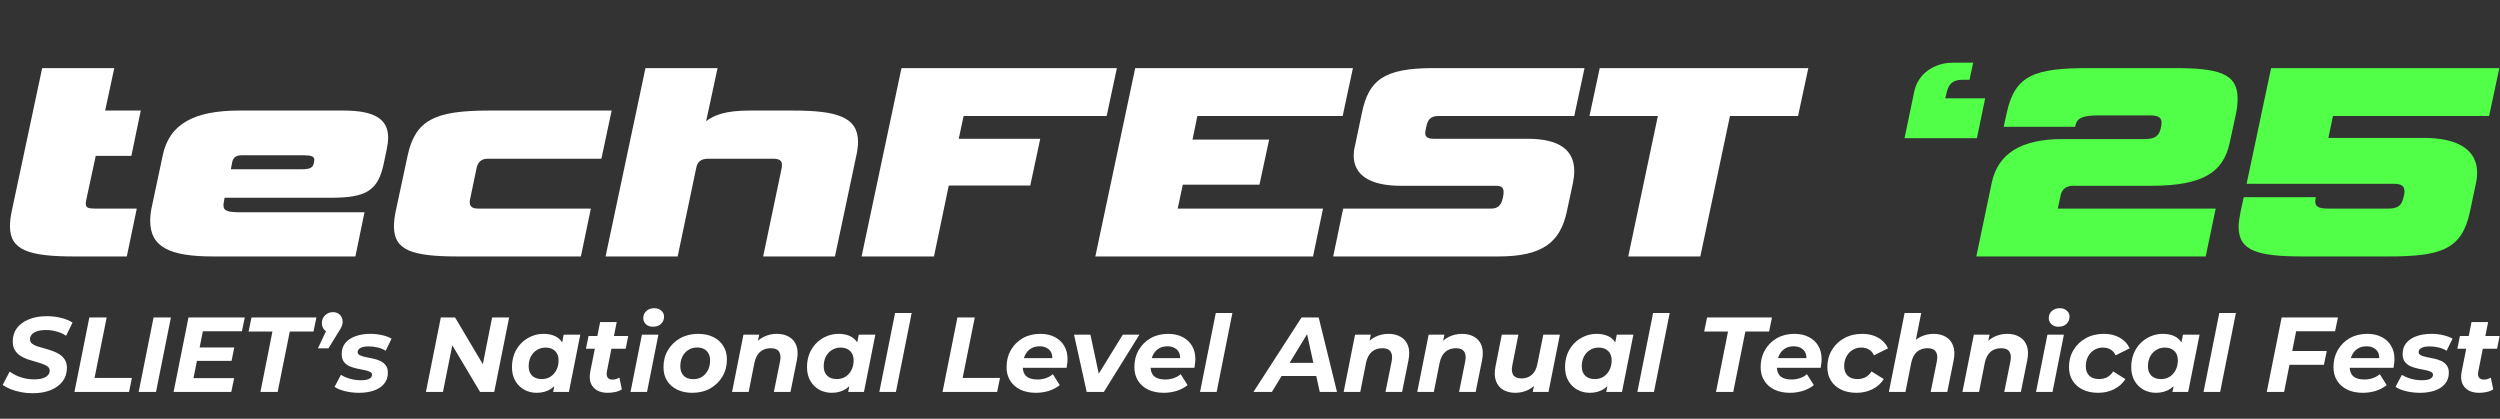
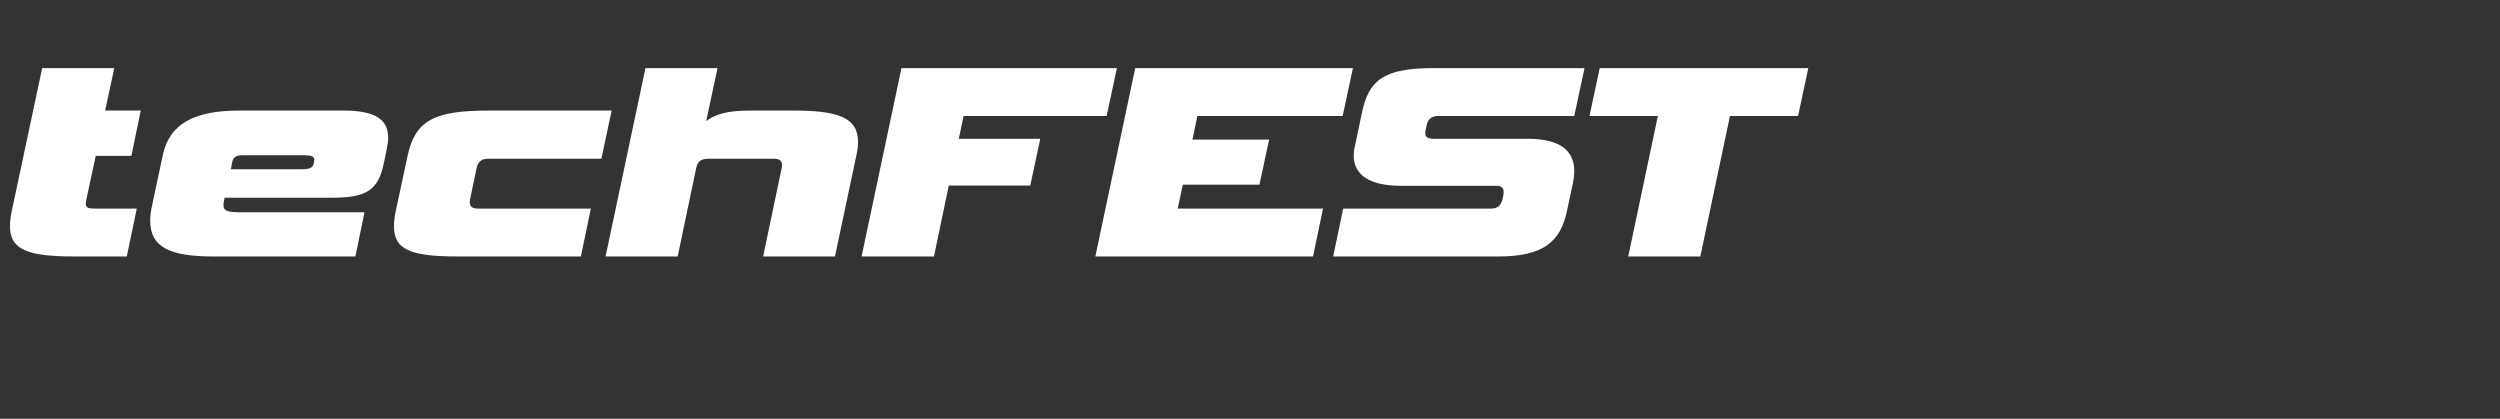
<svg xmlns="http://www.w3.org/2000/svg" width="4299" height="720" viewBox="0 0 4299 720" fill="none">
  <rect x="0" y="0" width="4299" height="720" fill="#333333" stroke="none" />
  <path d="M218.05 441H127.89C49.49 441 17.15 430.22 17.15 389.06C17.15 381.71 18.13 372.89 20.09 363.58L72.52 117.11H196.49L180.81 190.12H242.06L225.89 268.03H164.64L148.47 343C147.98 345.94 147.49 348.39 147.49 350.35C147.49 357.21 151.9 358.68 163.17 358.68H235.2L218.05 441ZM611.11 441H366.6C292.61 441 258.31 425.32 258.31 379.75C258.31 371.42 259.29 362.6 261.74 352.31L279.87 267.05C291.14 212.66 334.75 190.12 411.19 190.12H591.02C644.92 190.12 667.46 205.31 667.46 236.67C667.46 243.04 666.48 249.41 665.01 256.76L660.11 280.28C650.31 327.81 630.22 340.06 568.97 340.06H386.2L385.22 345.45C384.73 348.39 384.24 350.84 384.24 352.8C384.24 363.58 392.57 365.05 417.07 365.05H626.79L611.11 441ZM396.98 291.06H518.99C532.22 291.06 538.1 288.61 539.57 280.77L540.06 277.83C540.06 276.85 540.55 275.87 540.55 274.89C540.55 269.01 535.16 267.05 523.89 267.05H414.62C406.29 267.05 400.9 270.97 399.43 278.32L396.98 291.06ZM998.884 441H787.694C709.294 441 677.444 430.71 677.444 389.55C677.444 381.71 678.424 373.38 680.384 363.58L700.964 267.54C714.194 206.29 748.004 190.12 840.614 190.12H1051.8L1034.16 272.93H838.654C826.894 272.93 821.504 279.79 819.544 289.1L808.274 343C807.784 344.96 807.784 346.43 807.784 347.9C807.784 354.27 811.214 358.68 821.994 358.68H1016.03L998.884 441ZM1329.95 272.93H1218.23C1204.51 272.93 1199.12 278.81 1197.16 289.1L1165.31 441H1041.34L1109.94 117.11H1233.91L1214.31 208.25C1229.01 197.47 1247.63 190.12 1289.77 190.12H1364.25C1439.71 190.12 1475.48 201.39 1475.48 244.02C1475.48 251.37 1474.5 258.72 1472.54 267.54L1435.79 441H1312.31L1344.16 289.1C1344.65 287.14 1344.65 285.18 1344.65 283.22C1344.65 276.85 1340.73 272.93 1329.95 272.93ZM1771.66 318.99H1631.52L1606.04 441H1481.58L1550.18 117.11H1920.62L1902.98 199.43H1657L1648.67 238.63H1788.81L1771.66 318.99ZM2257.89 441H1883.53L1952.13 117.11H2326.49L2308.85 199.43H2058.95L2050.62 240.1H2182.43L2165.77 317.52H2033.96L2025.14 358.68H2275.04L2257.89 441ZM2576.76 441H2292.56L2309.71 358.68H2564.02C2575.29 358.68 2581.17 353.78 2584.11 341.04L2585.09 336.14C2585.58 333.69 2585.58 331.73 2585.58 330.26C2585.58 322.42 2581.66 319.48 2572.35 319.48H2408.69C2354.79 319.48 2327.84 300.37 2327.84 267.54C2327.84 262.64 2328.33 257.25 2329.8 251.86L2342.05 193.55C2353.81 138.18 2378.8 117.11 2465.04 117.11H2724.74L2707.1 199.43H2473.86C2460.63 199.43 2455.24 205.31 2452.79 217.07L2451.81 221.97C2451.32 224.42 2450.83 226.87 2450.83 228.83C2450.83 235.69 2455.24 238.63 2465.53 238.63H2626.74C2682.6 238.63 2707.1 258.72 2707.1 294.49C2707.1 300.86 2706.12 308.21 2704.65 315.56L2694.36 363.58C2683.09 416.5 2652.71 441 2576.76 441ZM2923.88 441H2799.91L2850.87 199.43H2733.27L2750.91 117.11H3109.59L3091.95 199.43H2974.84L2923.88 441Z" fill="white" />
-   <path d="M3399.47 237.65H3275.01L3291.67 157.78C3298.04 126.42 3326.46 107.8 3358.31 107.8H3393.1L3386.73 137.2H3374.48C3358.31 137.2 3350.96 144.06 3347.53 158.76L3345.08 169.05H3413.68L3399.47 237.65ZM3792.93 441H3398.48L3424.94 314.58C3435.23 265.58 3473.45 239.12 3546.46 239.12H3688.56C3704.73 239.12 3712.57 234.22 3715.51 220.99L3716.49 216.09C3716.98 214.13 3716.98 212.17 3716.98 210.7C3716.98 201.88 3710.61 198.45 3697.38 198.45H3609.18C3581.25 198.45 3571.94 202.86 3569 215.11L3568.51 218.05H3445.52L3450.91 193.55C3465.12 128.87 3498.93 117.11 3592.03 117.11H3737.56C3814 117.11 3847.81 125.44 3847.81 169.54C3847.81 177.87 3846.83 187.67 3844.38 198.45L3834.09 245.98C3823.31 294.49 3790.97 319.48 3699.34 319.48H3565.08C3553.32 319.48 3545.97 324.87 3543.52 335.65L3538.62 358.68H3810.08L3792.93 441ZM4002.91 358.68H4107.28C4122.47 358.68 4129.82 353.78 4132.76 340.55L4134.23 334.67C4134.72 332.71 4134.72 330.75 4134.72 328.79C4134.72 319.97 4129.33 316.05 4116.59 316.05H3863.26L3905.4 117.11H4297.89L4280.25 199.43H4011.73L4003.89 237.16H4168.04C4228.31 237.16 4259.67 258.72 4259.67 296.94C4259.67 302.33 4259.18 308.21 4257.71 314.58L4247.42 363.58C4233.7 428.75 4198.42 441 4106.79 441H3960.77C3882.37 441 3849.54 431.69 3849.54 390.04C3849.54 382.2 3851.01 373.38 3852.97 363.58L3858.36 339.08H3982.33L3981.84 341.53C3981.35 343.49 3981.35 345.45 3981.35 346.92C3981.35 354.76 3986.74 358.68 4002.91 358.68Z" fill="#52FF48" />
-   <path d="M55.959 676.196C49.005 676.196 42.234 675.525 35.646 674.183C29.18 672.963 23.263 671.255 17.895 669.059C12.649 666.863 8.196 664.484 4.536 661.922L16.614 639.047C20.64 641.853 24.91 644.293 29.424 646.367C34.06 648.319 38.879 649.844 43.881 650.942C48.883 651.918 53.885 652.406 58.887 652.406C64.377 652.406 69.074 651.796 72.978 650.576C77.004 649.356 80.054 647.648 82.128 645.452C84.324 643.256 85.422 640.572 85.422 637.4C85.422 634.472 84.263 632.093 81.945 630.263C79.627 628.433 76.577 626.908 72.795 625.688C69.135 624.346 65.048 623.065 60.534 621.845C56.02 620.625 51.445 619.222 46.809 617.636C42.295 615.928 38.147 613.854 34.365 611.414C30.705 608.852 27.716 605.619 25.398 601.715C23.08 597.811 21.921 592.931 21.921 587.075C21.921 578.291 24.3 570.666 29.058 564.2C33.938 557.734 40.77 552.732 49.554 549.194C58.338 545.534 68.647 543.704 80.481 543.704C89.143 543.704 97.317 544.68 105.003 546.632C112.689 548.462 119.277 551.146 124.767 554.684L113.604 577.376C108.724 574.082 103.295 571.642 97.317 570.056C91.339 568.348 85.178 567.494 78.834 567.494C73.1 567.494 68.159 568.165 64.011 569.507C59.985 570.849 56.874 572.74 54.678 575.18C52.604 577.498 51.567 580.182 51.567 583.232C51.567 586.282 52.665 588.783 54.861 590.735C57.179 592.565 60.229 594.151 64.011 595.493C67.793 596.713 71.941 597.933 76.455 599.153C80.969 600.373 85.483 601.776 89.997 603.362C94.511 604.948 98.659 606.961 102.441 609.401C106.223 611.841 109.273 614.952 111.591 618.734C113.909 622.394 115.068 627.03 115.068 632.642C115.068 641.426 112.628 649.112 107.748 655.7C102.868 662.166 95.975 667.229 87.069 670.889C78.285 674.427 67.915 676.196 55.959 676.196ZM128.005 674L153.625 545.9H183.454L162.592 649.844H226.825L221.884 674H128.005ZM238.449 674L264.069 545.9H293.898L268.278 674H238.449ZM341.134 597.506H402.805L398.23 620.564H336.559L341.134 597.506ZM332.716 650.21H402.622L397.681 674H298.495L324.115 545.9H420.922L415.981 569.69H348.82L332.716 650.21ZM447.805 674L468.484 570.056H427.492L432.433 545.9H544.063L539.122 570.056H498.313L477.451 674H447.805ZM546.735 598.97L567.414 555.05L570.342 572.252C565.462 572.252 561.436 570.727 558.264 567.677C555.092 564.505 553.506 560.54 553.506 555.782C553.506 550.048 555.397 545.473 559.179 542.057C562.961 538.519 567.414 536.75 572.538 536.75C577.418 536.75 581.383 538.275 584.433 541.325C587.605 544.375 589.191 548.34 589.191 553.22C589.191 555.904 588.703 558.405 587.727 560.723C586.873 563.041 585.287 565.969 582.969 569.507L564.852 598.97H546.735ZM617.399 675.464C608.737 675.464 600.563 674.488 592.877 672.536C585.313 670.584 579.457 668.144 575.309 665.216L586.289 644.537C590.559 647.343 595.744 649.6 601.844 651.308C608.066 653.016 614.288 653.87 620.51 653.87C627.22 653.87 632.1 653.016 635.15 651.308C638.2 649.6 639.725 647.282 639.725 644.354C639.725 642.036 638.444 640.328 635.882 639.23C633.32 638.01 630.087 637.034 626.183 636.302C622.279 635.57 618.07 634.716 613.556 633.74C609.164 632.764 604.955 631.422 600.929 629.714C597.025 627.884 593.792 625.322 591.23 622.028C588.79 618.612 587.57 614.159 587.57 608.669C587.57 601.227 589.644 594.944 593.792 589.82C598.062 584.696 603.918 580.792 611.36 578.108C618.924 575.424 627.464 574.082 636.98 574.082C643.812 574.082 650.461 574.814 656.927 576.278C663.393 577.742 668.883 579.755 673.397 582.317L663.149 603.179C658.513 600.251 653.633 598.299 648.509 597.323C643.507 596.225 638.688 595.676 634.052 595.676C627.342 595.676 622.462 596.652 619.412 598.604C616.484 600.434 615.02 602.691 615.02 605.375C615.02 607.693 616.24 609.523 618.68 610.865C621.242 612.085 624.475 613.122 628.379 613.976C632.283 614.708 636.492 615.562 641.006 616.538C645.52 617.392 649.729 618.734 653.633 620.564C657.537 622.272 660.709 624.773 663.149 628.067C665.711 631.239 666.992 635.57 666.992 641.06C666.992 648.502 664.796 654.846 660.404 660.092C656.134 665.216 650.278 669.059 642.836 671.621C635.394 674.183 626.915 675.464 617.399 675.464ZM732.406 674L758.026 545.9H782.548L837.631 638.681L827.932 638.132L846.232 545.9H875.512L849.892 674H825.553L770.287 581.219L780.169 581.768L761.686 674H732.406ZM922.839 675.464C915.275 675.464 908.26 673.756 901.794 670.34C895.328 666.802 890.143 661.739 886.239 655.151C882.335 648.563 880.383 640.633 880.383 631.361C880.383 623.065 881.725 615.44 884.409 608.486C887.215 601.532 891.119 595.493 896.121 590.369C901.123 585.245 906.918 581.28 913.506 578.474C920.094 575.546 927.17 574.082 934.734 574.082C942.908 574.082 949.923 575.607 955.779 578.657C961.635 581.707 965.966 586.465 968.772 592.931C971.7 599.275 972.737 607.51 971.883 617.636C971.273 629.226 968.894 639.413 964.746 648.197C960.598 656.859 954.986 663.569 947.91 668.327C940.956 673.085 932.599 675.464 922.839 675.464ZM931.623 651.857C937.235 651.857 942.176 650.515 946.446 647.831C950.838 645.025 954.254 641.243 956.694 636.485C959.256 631.605 960.537 625.932 960.537 619.466C960.537 612.756 958.524 607.449 954.498 603.545C950.594 599.641 945.104 597.689 938.028 597.689C932.538 597.689 927.597 599.092 923.205 601.898C918.813 604.582 915.336 608.364 912.774 613.244C910.334 618.002 909.114 623.614 909.114 630.08C909.114 636.79 911.066 642.097 914.97 646.001C918.996 649.905 924.547 651.857 931.623 651.857ZM951.204 674L955.047 654.419L961.452 625.139L965.295 595.859L969.321 575.546H997.869L978.288 674H951.204ZM1044.8 675.464C1037.72 675.464 1031.68 674.061 1026.68 671.255C1021.68 668.327 1018.08 664.179 1015.88 658.811C1013.81 653.321 1013.5 646.855 1014.97 639.413L1031.99 553.769H1060.53L1043.51 639.23C1042.78 643.378 1043.21 646.672 1044.8 649.112C1046.38 651.552 1049.31 652.772 1053.58 652.772C1055.53 652.772 1057.48 652.467 1059.44 651.857C1061.51 651.247 1063.4 650.393 1065.11 649.295L1069.32 669.608C1065.78 671.804 1061.88 673.329 1057.61 674.183C1053.34 675.037 1049.07 675.464 1044.8 675.464ZM1007.65 599.702L1012.04 577.742H1080.3L1075.91 599.702H1007.65ZM1084.24 674L1103.83 575.546H1132.19L1112.61 674H1084.24ZM1122.86 561.821C1117.86 561.821 1113.83 560.418 1110.78 557.612C1107.73 554.684 1106.2 551.146 1106.2 546.998C1106.2 542.118 1107.91 538.092 1111.33 534.92C1114.87 531.626 1119.44 529.979 1125.05 529.979C1130.06 529.979 1134.08 531.382 1137.13 534.188C1140.3 536.872 1141.89 540.227 1141.89 544.253C1141.89 549.499 1140.12 553.769 1136.58 557.063C1133.17 560.235 1128.59 561.821 1122.86 561.821ZM1190.53 675.464C1180.53 675.464 1171.8 673.634 1164.36 669.974C1156.92 666.314 1151.13 661.19 1146.98 654.602C1142.95 648.014 1140.94 640.267 1140.94 631.361C1140.94 620.381 1143.5 610.621 1148.62 602.081C1153.75 593.419 1160.76 586.587 1169.67 581.585C1178.7 576.583 1188.95 574.082 1200.41 574.082C1210.54 574.082 1219.26 575.912 1226.58 579.572C1234.02 583.232 1239.76 588.356 1243.78 594.944C1247.93 601.41 1250.01 609.157 1250.01 618.185C1250.01 629.043 1247.44 638.803 1242.32 647.465C1237.2 656.127 1230.18 662.959 1221.28 667.961C1212.37 672.963 1202.12 675.464 1190.53 675.464ZM1192.36 652.04C1197.97 652.04 1202.91 650.698 1207.18 648.014C1211.58 645.208 1214.99 641.365 1217.43 636.485C1219.87 631.605 1221.09 625.932 1221.09 619.466C1221.09 612.878 1219.14 607.571 1215.24 603.545C1211.33 599.519 1205.84 597.506 1198.77 597.506C1193.15 597.506 1188.15 598.909 1183.76 601.715C1179.49 604.399 1176.07 608.181 1173.51 613.061C1171.07 617.941 1169.85 623.614 1169.85 630.08C1169.85 636.79 1171.8 642.158 1175.71 646.184C1179.61 650.088 1185.16 652.04 1192.36 652.04ZM1335.71 574.082C1344.12 574.082 1351.26 575.851 1357.12 579.389C1362.97 582.805 1367.12 587.868 1369.56 594.578C1372 601.288 1372.24 609.584 1370.29 619.466L1359.31 674H1330.76L1341.38 621.296C1342.84 614.098 1342.23 608.547 1339.55 604.643C1336.99 600.739 1332.23 598.787 1325.27 598.787C1318.08 598.787 1312.04 600.861 1307.16 605.009C1302.4 609.157 1299.11 615.501 1297.28 624.041L1287.39 674H1258.85L1278.43 575.546H1305.51L1299.84 603.362L1295.81 594.944C1300.57 587.746 1306.43 582.5 1313.38 579.206C1320.46 575.79 1327.9 574.082 1335.71 574.082ZM1430.2 675.464C1422.63 675.464 1415.62 673.756 1409.15 670.34C1402.69 666.802 1397.5 661.739 1393.6 655.151C1389.69 648.563 1387.74 640.633 1387.74 631.361C1387.74 623.065 1389.08 615.44 1391.77 608.486C1394.57 601.532 1398.48 595.493 1403.48 590.369C1408.48 585.245 1414.28 581.28 1420.87 578.474C1427.45 575.546 1434.53 574.082 1442.09 574.082C1450.27 574.082 1457.28 575.607 1463.14 578.657C1468.99 581.707 1473.33 586.465 1476.13 592.931C1479.06 599.275 1480.1 607.51 1479.24 617.636C1478.63 629.226 1476.25 639.413 1472.11 648.197C1467.96 656.859 1462.35 663.569 1455.27 668.327C1448.32 673.085 1439.96 675.464 1430.2 675.464ZM1438.98 651.857C1444.59 651.857 1449.54 650.515 1453.81 647.831C1458.2 645.025 1461.61 641.243 1464.05 636.485C1466.62 631.605 1467.9 625.932 1467.9 619.466C1467.9 612.756 1465.88 607.449 1461.86 603.545C1457.95 599.641 1452.46 597.689 1445.39 597.689C1439.9 597.689 1434.96 599.092 1430.56 601.898C1426.17 604.582 1422.7 608.364 1420.13 613.244C1417.69 618.002 1416.47 623.614 1416.47 630.08C1416.47 636.79 1418.43 642.097 1422.33 646.001C1426.36 649.905 1431.91 651.857 1438.98 651.857ZM1458.56 674L1462.41 654.419L1468.81 625.139L1472.65 595.859L1476.68 575.546H1505.23L1485.65 674H1458.56ZM1512.08 674L1539.16 538.214H1567.71L1540.63 674H1512.08ZM1620.78 674L1646.4 545.9H1676.23L1655.36 649.844H1719.6L1714.66 674H1620.78ZM1781.19 675.464C1770.94 675.464 1762.04 673.634 1754.47 669.974C1747.03 666.314 1741.24 661.19 1737.09 654.602C1732.94 648.014 1730.87 640.267 1730.87 631.361C1730.87 620.381 1733.31 610.621 1738.19 602.081C1743.19 593.419 1750.02 586.587 1758.68 581.585C1767.47 576.583 1777.53 574.082 1788.88 574.082C1798.52 574.082 1806.81 575.912 1813.77 579.572C1820.72 583.11 1826.09 588.112 1829.87 594.578C1833.77 600.922 1835.73 608.547 1835.73 617.453C1835.73 620.015 1835.54 622.577 1835.18 625.139C1834.93 627.701 1834.57 630.141 1834.08 632.459H1752.64L1755.57 615.806H1820.72L1809.01 620.93C1809.98 615.44 1809.68 610.865 1808.09 607.205C1806.51 603.423 1803.95 600.556 1800.41 598.604C1796.87 596.53 1792.6 595.493 1787.6 595.493C1781.38 595.493 1776.07 597.018 1771.68 600.068C1767.41 602.996 1764.17 607.083 1761.98 612.329C1759.78 617.575 1758.68 623.492 1758.68 630.08C1758.68 637.644 1760.76 643.317 1764.91 647.099C1769.18 650.759 1775.58 652.589 1784.12 652.589C1789.12 652.589 1793.94 651.796 1798.58 650.21C1803.21 648.624 1807.18 646.367 1810.47 643.439L1822.37 662.288C1816.63 666.802 1810.17 670.157 1802.97 672.353C1795.89 674.427 1788.63 675.464 1781.19 675.464ZM1868.7 674L1846.92 575.546H1875.1L1893.22 660.275H1878.58L1930.73 575.546H1959.28L1898.16 674H1868.7ZM2001.01 675.464C1990.76 675.464 1981.85 673.634 1974.29 669.974C1966.85 666.314 1961.05 661.19 1956.9 654.602C1952.76 648.014 1950.68 640.267 1950.68 631.361C1950.68 620.381 1953.12 610.621 1958 602.081C1963 593.419 1969.84 586.587 1978.5 581.585C1987.28 576.583 1997.35 574.082 2008.69 574.082C2018.33 574.082 2026.63 575.912 2033.58 579.572C2040.54 583.11 2045.9 588.112 2049.69 594.578C2053.59 600.922 2055.54 608.547 2055.54 617.453C2055.54 620.015 2055.36 622.577 2054.99 625.139C2054.75 627.701 2054.38 630.141 2053.89 632.459H1972.46L1975.39 615.806H2040.54L2028.82 620.93C2029.8 615.44 2029.49 610.865 2027.91 607.205C2026.32 603.423 2023.76 600.556 2020.22 598.604C2016.68 596.53 2012.41 595.493 2007.41 595.493C2001.19 595.493 1995.88 597.018 1991.49 600.068C1987.22 602.996 1983.99 607.083 1981.79 612.329C1979.6 617.575 1978.5 623.492 1978.5 630.08C1978.5 637.644 1980.57 643.317 1984.72 647.099C1988.99 650.759 1995.4 652.589 2003.94 652.589C2008.94 652.589 2013.76 651.796 2018.39 650.21C2023.03 648.624 2026.99 646.367 2030.29 643.439L2042.18 662.288C2036.45 666.802 2029.98 670.157 2022.78 672.353C2015.71 674.427 2008.45 675.464 2001.01 675.464ZM2063.58 674L2090.66 538.214H2119.21L2092.13 674H2063.58ZM2155.44 674L2238.16 545.9H2267.62L2299.1 674H2269.45L2244.56 560.54H2256.28L2187.1 674H2155.44ZM2189.66 646.55L2201.74 624.041H2267.81L2271.28 646.55H2189.66ZM2387.42 574.082C2395.84 574.082 2402.97 575.851 2408.83 579.389C2414.69 582.805 2418.83 587.868 2421.27 594.578C2423.71 601.288 2423.96 609.584 2422.01 619.466L2411.03 674H2382.48L2393.09 621.296C2394.56 614.098 2393.95 608.547 2391.26 604.643C2388.7 600.739 2383.94 598.787 2376.99 598.787C2369.79 598.787 2363.75 600.861 2358.87 605.009C2354.11 609.157 2350.82 615.501 2348.99 624.041L2339.11 674H2310.56L2330.14 575.546H2357.22L2351.55 603.362L2347.53 594.944C2352.28 587.746 2358.14 582.5 2365.09 579.206C2372.17 575.79 2379.61 574.082 2387.42 574.082ZM2513.95 574.082C2522.36 574.082 2529.5 575.851 2535.36 579.389C2541.21 582.805 2545.36 587.868 2547.8 594.578C2550.24 601.288 2550.49 609.584 2548.53 619.466L2537.55 674H2509.01L2519.62 621.296C2521.08 614.098 2520.47 608.547 2517.79 604.643C2515.23 600.739 2510.47 598.787 2503.52 598.787C2496.32 598.787 2490.28 600.861 2485.4 605.009C2480.64 609.157 2477.35 615.501 2475.52 624.041L2465.63 674H2437.09L2456.67 575.546H2483.75L2478.08 603.362L2474.05 594.944C2478.81 587.746 2484.67 582.5 2491.62 579.206C2498.7 575.79 2506.14 574.082 2513.95 574.082ZM2605.7 675.464C2597.65 675.464 2590.7 673.756 2584.84 670.34C2578.99 666.802 2574.84 661.678 2572.4 654.968C2569.96 648.258 2569.71 639.962 2571.67 630.08L2582.46 575.546H2611.01L2600.58 628.25C2599.12 635.448 2599.66 640.999 2602.23 644.903C2604.91 648.807 2609.61 650.759 2616.32 650.759C2623.39 650.759 2629.31 648.685 2634.07 644.537C2638.95 640.389 2642.18 634.045 2643.77 625.505L2653.83 575.546H2682.38L2662.8 674H2635.72L2641.21 646.184L2645.23 654.602C2640.6 661.8 2634.8 667.107 2627.85 670.523C2620.89 673.817 2613.51 675.464 2605.7 675.464ZM2733.72 675.464C2726.15 675.464 2719.14 673.756 2712.67 670.34C2706.21 666.802 2701.02 661.739 2697.12 655.151C2693.21 648.563 2691.26 640.633 2691.26 631.361C2691.26 623.065 2692.6 615.44 2695.29 608.486C2698.09 601.532 2702 595.493 2707 590.369C2712 585.245 2717.8 581.28 2724.38 578.474C2730.97 575.546 2738.05 574.082 2745.61 574.082C2753.79 574.082 2760.8 575.607 2766.66 578.657C2772.51 581.707 2776.84 586.465 2779.65 592.931C2782.58 599.275 2783.61 607.51 2782.76 617.636C2782.15 629.226 2779.77 639.413 2775.62 648.197C2771.48 656.859 2765.86 663.569 2758.79 668.327C2751.83 673.085 2743.48 675.464 2733.72 675.464ZM2742.5 651.857C2748.11 651.857 2753.05 650.515 2757.32 647.831C2761.72 645.025 2765.13 641.243 2767.57 636.485C2770.13 631.605 2771.41 625.932 2771.41 619.466C2771.41 612.756 2769.4 607.449 2765.38 603.545C2761.47 599.641 2755.98 597.689 2748.91 597.689C2743.42 597.689 2738.47 599.092 2734.08 601.898C2729.69 604.582 2726.21 608.364 2723.65 613.244C2721.21 618.002 2719.99 623.614 2719.99 630.08C2719.99 636.79 2721.94 642.097 2725.85 646.001C2729.87 649.905 2735.42 651.857 2742.5 651.857ZM2762.08 674L2765.92 654.419L2772.33 625.139L2776.17 595.859L2780.2 575.546H2808.75L2789.17 674H2762.08ZM2815.6 674L2842.68 538.214H2871.23L2844.14 674H2815.6ZM2950.83 674L2971.51 570.056H2930.52L2935.46 545.9H3047.09L3042.15 570.056H3001.34L2980.48 674H2950.83ZM3077.92 675.464C3067.67 675.464 3058.77 673.634 3051.2 669.974C3043.76 666.314 3037.96 661.19 3033.82 654.602C3029.67 648.014 3027.59 640.267 3027.59 631.361C3027.59 620.381 3030.03 610.621 3034.91 602.081C3039.92 593.419 3046.75 586.587 3055.41 581.585C3064.19 576.583 3074.26 574.082 3085.61 574.082C3095.24 574.082 3103.54 575.912 3110.49 579.572C3117.45 583.11 3122.82 588.112 3126.6 594.578C3130.5 600.922 3132.45 608.547 3132.45 617.453C3132.45 620.015 3132.27 622.577 3131.9 625.139C3131.66 627.701 3131.29 630.141 3130.81 632.459H3049.37L3052.3 615.806H3117.45L3105.74 620.93C3106.71 615.44 3106.41 610.865 3104.82 607.205C3103.23 603.423 3100.67 600.556 3097.13 598.604C3093.6 596.53 3089.33 595.493 3084.32 595.493C3078.1 595.493 3072.8 597.018 3068.4 600.068C3064.13 602.996 3060.9 607.083 3058.7 612.329C3056.51 617.575 3055.41 623.492 3055.41 630.08C3055.41 637.644 3057.48 643.317 3061.63 647.099C3065.9 650.759 3072.31 652.589 3080.85 652.589C3085.85 652.589 3090.67 651.796 3095.3 650.21C3099.94 648.624 3103.91 646.367 3107.2 643.439L3119.09 662.288C3113.36 666.802 3106.89 670.157 3099.7 672.353C3092.62 674.427 3085.36 675.464 3077.92 675.464ZM3192.46 675.464C3182.34 675.464 3173.49 673.634 3165.93 669.974C3158.49 666.314 3152.69 661.19 3148.54 654.602C3144.4 648.014 3142.32 640.267 3142.32 631.361C3142.32 620.381 3144.88 610.621 3150.01 602.081C3155.13 593.419 3162.21 586.587 3171.24 581.585C3180.26 576.583 3190.63 574.082 3202.35 574.082C3212.84 574.082 3221.93 576.278 3229.61 580.67C3237.3 584.94 3242.97 591.04 3246.63 598.97L3222.48 611.048C3220.4 606.412 3217.47 603.057 3213.69 600.983C3210.03 598.787 3205.64 597.689 3200.52 597.689C3194.9 597.689 3189.9 599.092 3185.51 601.898C3181.12 604.582 3177.64 608.364 3175.08 613.244C3172.52 618.002 3171.24 623.553 3171.24 629.897C3171.24 636.607 3173.19 641.975 3177.09 646.001C3181.12 649.905 3186.79 651.857 3194.11 651.857C3199.11 651.857 3203.69 650.82 3207.84 648.746C3211.98 646.55 3215.46 643.195 3218.27 638.681L3239.31 651.857C3234.68 659.299 3228.21 665.094 3219.91 669.242C3211.74 673.39 3202.59 675.464 3192.46 675.464ZM3324.94 574.082C3333.23 574.082 3340.31 575.851 3346.16 579.389C3352.02 582.805 3356.17 587.868 3358.61 594.578C3361.17 601.288 3361.48 609.584 3359.52 619.466L3348.54 674H3320L3330.61 621.296C3332.07 614.098 3331.46 608.547 3328.78 604.643C3326.22 600.739 3321.46 598.787 3314.51 598.787C3307.31 598.787 3301.27 600.861 3296.39 605.009C3291.63 609.157 3288.34 615.501 3286.51 624.041L3276.62 674H3248.08L3275.16 538.214H3303.71L3290.72 603.362L3285.04 594.944C3289.8 587.746 3295.66 582.5 3302.61 579.206C3309.69 575.79 3317.13 574.082 3324.94 574.082ZM3451.46 574.082C3459.88 574.082 3467.02 575.851 3472.87 579.389C3478.73 582.805 3482.88 587.868 3485.32 594.578C3487.76 601.288 3488 609.584 3486.05 619.466L3475.07 674H3446.52L3457.14 621.296C3458.6 614.098 3457.99 608.547 3455.31 604.643C3452.74 600.739 3447.99 598.787 3441.03 598.787C3433.83 598.787 3427.8 600.861 3422.92 605.009C3418.16 609.157 3414.86 615.501 3413.03 624.041L3403.15 674H3374.6L3394.18 575.546H3421.27L3415.6 603.362L3411.57 594.944C3416.33 587.746 3422.18 582.5 3429.14 579.206C3436.21 575.79 3443.66 574.082 3451.46 574.082ZM3501.13 674L3520.71 575.546H3549.08L3529.5 674H3501.13ZM3539.74 561.821C3534.74 561.821 3530.72 560.418 3527.67 557.612C3524.62 554.684 3523.09 551.146 3523.09 546.998C3523.09 542.118 3524.8 538.092 3528.22 534.92C3531.75 531.626 3536.33 529.979 3541.94 529.979C3546.94 529.979 3550.97 531.382 3554.02 534.188C3557.19 536.872 3558.78 540.227 3558.78 544.253C3558.78 549.499 3557.01 553.769 3553.47 557.063C3550.05 560.235 3545.48 561.821 3539.74 561.821ZM3607.97 675.464C3597.84 675.464 3589 673.634 3581.43 669.974C3573.99 666.314 3568.2 661.19 3564.05 654.602C3559.9 648.014 3557.83 640.267 3557.83 631.361C3557.83 620.381 3560.39 610.621 3565.51 602.081C3570.64 593.419 3577.71 586.587 3586.74 581.585C3595.77 576.583 3606.14 574.082 3617.85 574.082C3628.34 574.082 3637.43 576.278 3645.12 580.67C3652.8 584.94 3658.48 591.04 3662.14 598.97L3637.98 611.048C3635.91 606.412 3632.98 603.057 3629.2 600.983C3625.54 598.787 3621.14 597.689 3616.02 597.689C3610.41 597.689 3605.41 599.092 3601.01 601.898C3596.62 604.582 3593.14 608.364 3590.58 613.244C3588.02 618.002 3586.74 623.553 3586.74 629.897C3586.74 636.607 3588.69 641.975 3592.6 646.001C3596.62 649.905 3602.29 651.857 3609.61 651.857C3614.62 651.857 3619.19 650.82 3623.34 648.746C3627.49 646.55 3630.96 643.195 3633.77 638.681L3654.82 651.857C3650.18 659.299 3643.71 665.094 3635.42 669.242C3627.24 673.39 3618.09 675.464 3607.97 675.464ZM3707.33 675.464C3699.77 675.464 3692.75 673.756 3686.29 670.34C3679.82 666.802 3674.64 661.739 3670.73 655.151C3666.83 648.563 3664.88 640.633 3664.88 631.361C3664.88 623.065 3666.22 615.44 3668.9 608.486C3671.71 601.532 3675.61 595.493 3680.62 590.369C3685.62 585.245 3691.41 581.28 3698 578.474C3704.59 575.546 3711.66 574.082 3719.23 574.082C3727.4 574.082 3734.42 575.607 3740.27 578.657C3746.13 581.707 3750.46 586.465 3753.27 592.931C3756.19 599.275 3757.23 607.51 3756.38 617.636C3755.77 629.226 3753.39 639.413 3749.24 648.197C3745.09 656.859 3739.48 663.569 3732.4 668.327C3725.45 673.085 3717.09 675.464 3707.33 675.464ZM3716.12 651.857C3721.73 651.857 3726.67 650.515 3730.94 647.831C3735.33 645.025 3738.75 641.243 3741.19 636.485C3743.75 631.605 3745.03 625.932 3745.03 619.466C3745.03 612.756 3743.02 607.449 3738.99 603.545C3735.09 599.641 3729.6 597.689 3722.52 597.689C3717.03 597.689 3712.09 599.092 3707.7 601.898C3703.31 604.582 3699.83 608.364 3697.27 613.244C3694.83 618.002 3693.61 623.614 3693.61 630.08C3693.61 636.79 3695.56 642.097 3699.46 646.001C3703.49 649.905 3709.04 651.857 3716.12 651.857ZM3735.7 674L3739.54 654.419L3745.95 625.139L3749.79 595.859L3753.82 575.546H3782.36L3762.78 674H3735.7ZM3789.21 674L3816.3 538.214H3844.85L3817.76 674H3789.21ZM3939.45 603.545H4001.12L3996.18 627.335H3934.7L3939.45 603.545ZM3927.74 674H3897.91L3923.53 545.9H4020.34L4015.4 569.69H3948.42L3927.74 674ZM4062.97 675.464C4052.73 675.464 4043.82 673.634 4036.26 669.974C4028.81 666.314 4023.02 661.19 4018.87 654.602C4014.72 648.014 4012.65 640.267 4012.65 631.361C4012.65 620.381 4015.09 610.621 4019.97 602.081C4024.97 593.419 4031.8 586.587 4040.47 581.585C4049.25 576.583 4059.31 574.082 4070.66 574.082C4080.3 574.082 4088.59 575.912 4095.55 579.572C4102.5 583.11 4107.87 588.112 4111.65 594.578C4115.56 600.922 4117.51 608.547 4117.51 617.453C4117.51 620.015 4117.33 622.577 4116.96 625.139C4116.72 627.701 4116.35 630.141 4115.86 632.459H4034.43L4037.35 615.806H4102.5L4090.79 620.93C4091.77 615.44 4091.46 610.865 4089.88 607.205C4088.29 603.423 4085.73 600.556 4082.19 598.604C4078.65 596.53 4074.38 595.493 4069.38 595.493C4063.16 595.493 4057.85 597.018 4053.46 600.068C4049.19 602.996 4045.96 607.083 4043.76 612.329C4041.56 617.575 4040.47 623.492 4040.47 630.08C4040.47 637.644 4042.54 643.317 4046.69 647.099C4050.96 650.759 4057.36 652.589 4065.9 652.589C4070.9 652.589 4075.72 651.796 4080.36 650.21C4085 648.624 4088.96 646.367 4092.25 643.439L4104.15 662.288C4098.42 666.802 4091.95 670.157 4084.75 672.353C4077.68 674.427 4070.42 675.464 4062.97 675.464ZM4161.42 675.464C4152.75 675.464 4144.58 674.488 4136.89 672.536C4129.33 670.584 4123.47 668.144 4119.33 665.216L4130.31 644.537C4134.58 647.343 4139.76 649.6 4145.86 651.308C4152.08 653.016 4158.3 653.87 4164.53 653.87C4171.24 653.87 4176.12 653.016 4179.17 651.308C4182.22 649.6 4183.74 647.282 4183.74 644.354C4183.74 642.036 4182.46 640.328 4179.9 639.23C4177.34 638.01 4174.1 637.034 4170.2 636.302C4166.3 635.57 4162.09 634.716 4157.57 633.74C4153.18 632.764 4148.97 631.422 4144.95 629.714C4141.04 627.884 4137.81 625.322 4135.25 622.028C4132.81 618.612 4131.59 614.159 4131.59 608.669C4131.59 601.227 4133.66 594.944 4137.81 589.82C4142.08 584.696 4147.93 580.792 4155.38 578.108C4162.94 575.424 4171.48 574.082 4181 574.082C4187.83 574.082 4194.48 574.814 4200.94 576.278C4207.41 577.742 4212.9 579.755 4217.41 582.317L4207.17 603.179C4202.53 600.251 4197.65 598.299 4192.53 597.323C4187.52 596.225 4182.7 595.676 4178.07 595.676C4171.36 595.676 4166.48 596.652 4163.43 598.604C4160.5 600.434 4159.04 602.691 4159.04 605.375C4159.04 607.693 4160.26 609.523 4162.7 610.865C4165.26 612.085 4168.49 613.122 4172.4 613.976C4176.3 614.708 4180.51 615.562 4185.02 616.538C4189.54 617.392 4193.75 618.734 4197.65 620.564C4201.55 622.272 4204.73 624.773 4207.17 628.067C4209.73 631.239 4211.01 635.57 4211.01 641.06C4211.01 648.502 4208.81 654.846 4204.42 660.092C4200.15 665.216 4194.29 669.059 4186.85 671.621C4179.41 674.183 4170.93 675.464 4161.42 675.464ZM4262.84 675.464C4255.77 675.464 4249.73 674.061 4244.73 671.255C4239.72 668.327 4236.13 664.179 4233.93 658.811C4231.86 653.321 4231.55 646.855 4233.01 639.413L4250.03 553.769H4278.58L4261.56 639.23C4260.83 643.378 4261.26 646.672 4262.84 649.112C4264.43 651.552 4267.36 652.772 4271.63 652.772C4273.58 652.772 4275.53 652.467 4277.48 651.857C4279.56 651.247 4281.45 650.393 4283.16 649.295L4287.37 669.608C4283.83 671.804 4279.92 673.329 4275.65 674.183C4271.38 675.037 4267.11 675.464 4262.84 675.464ZM4225.69 599.702L4230.09 577.742H4298.35L4293.95 599.702H4225.69Z" fill="white" />
</svg>